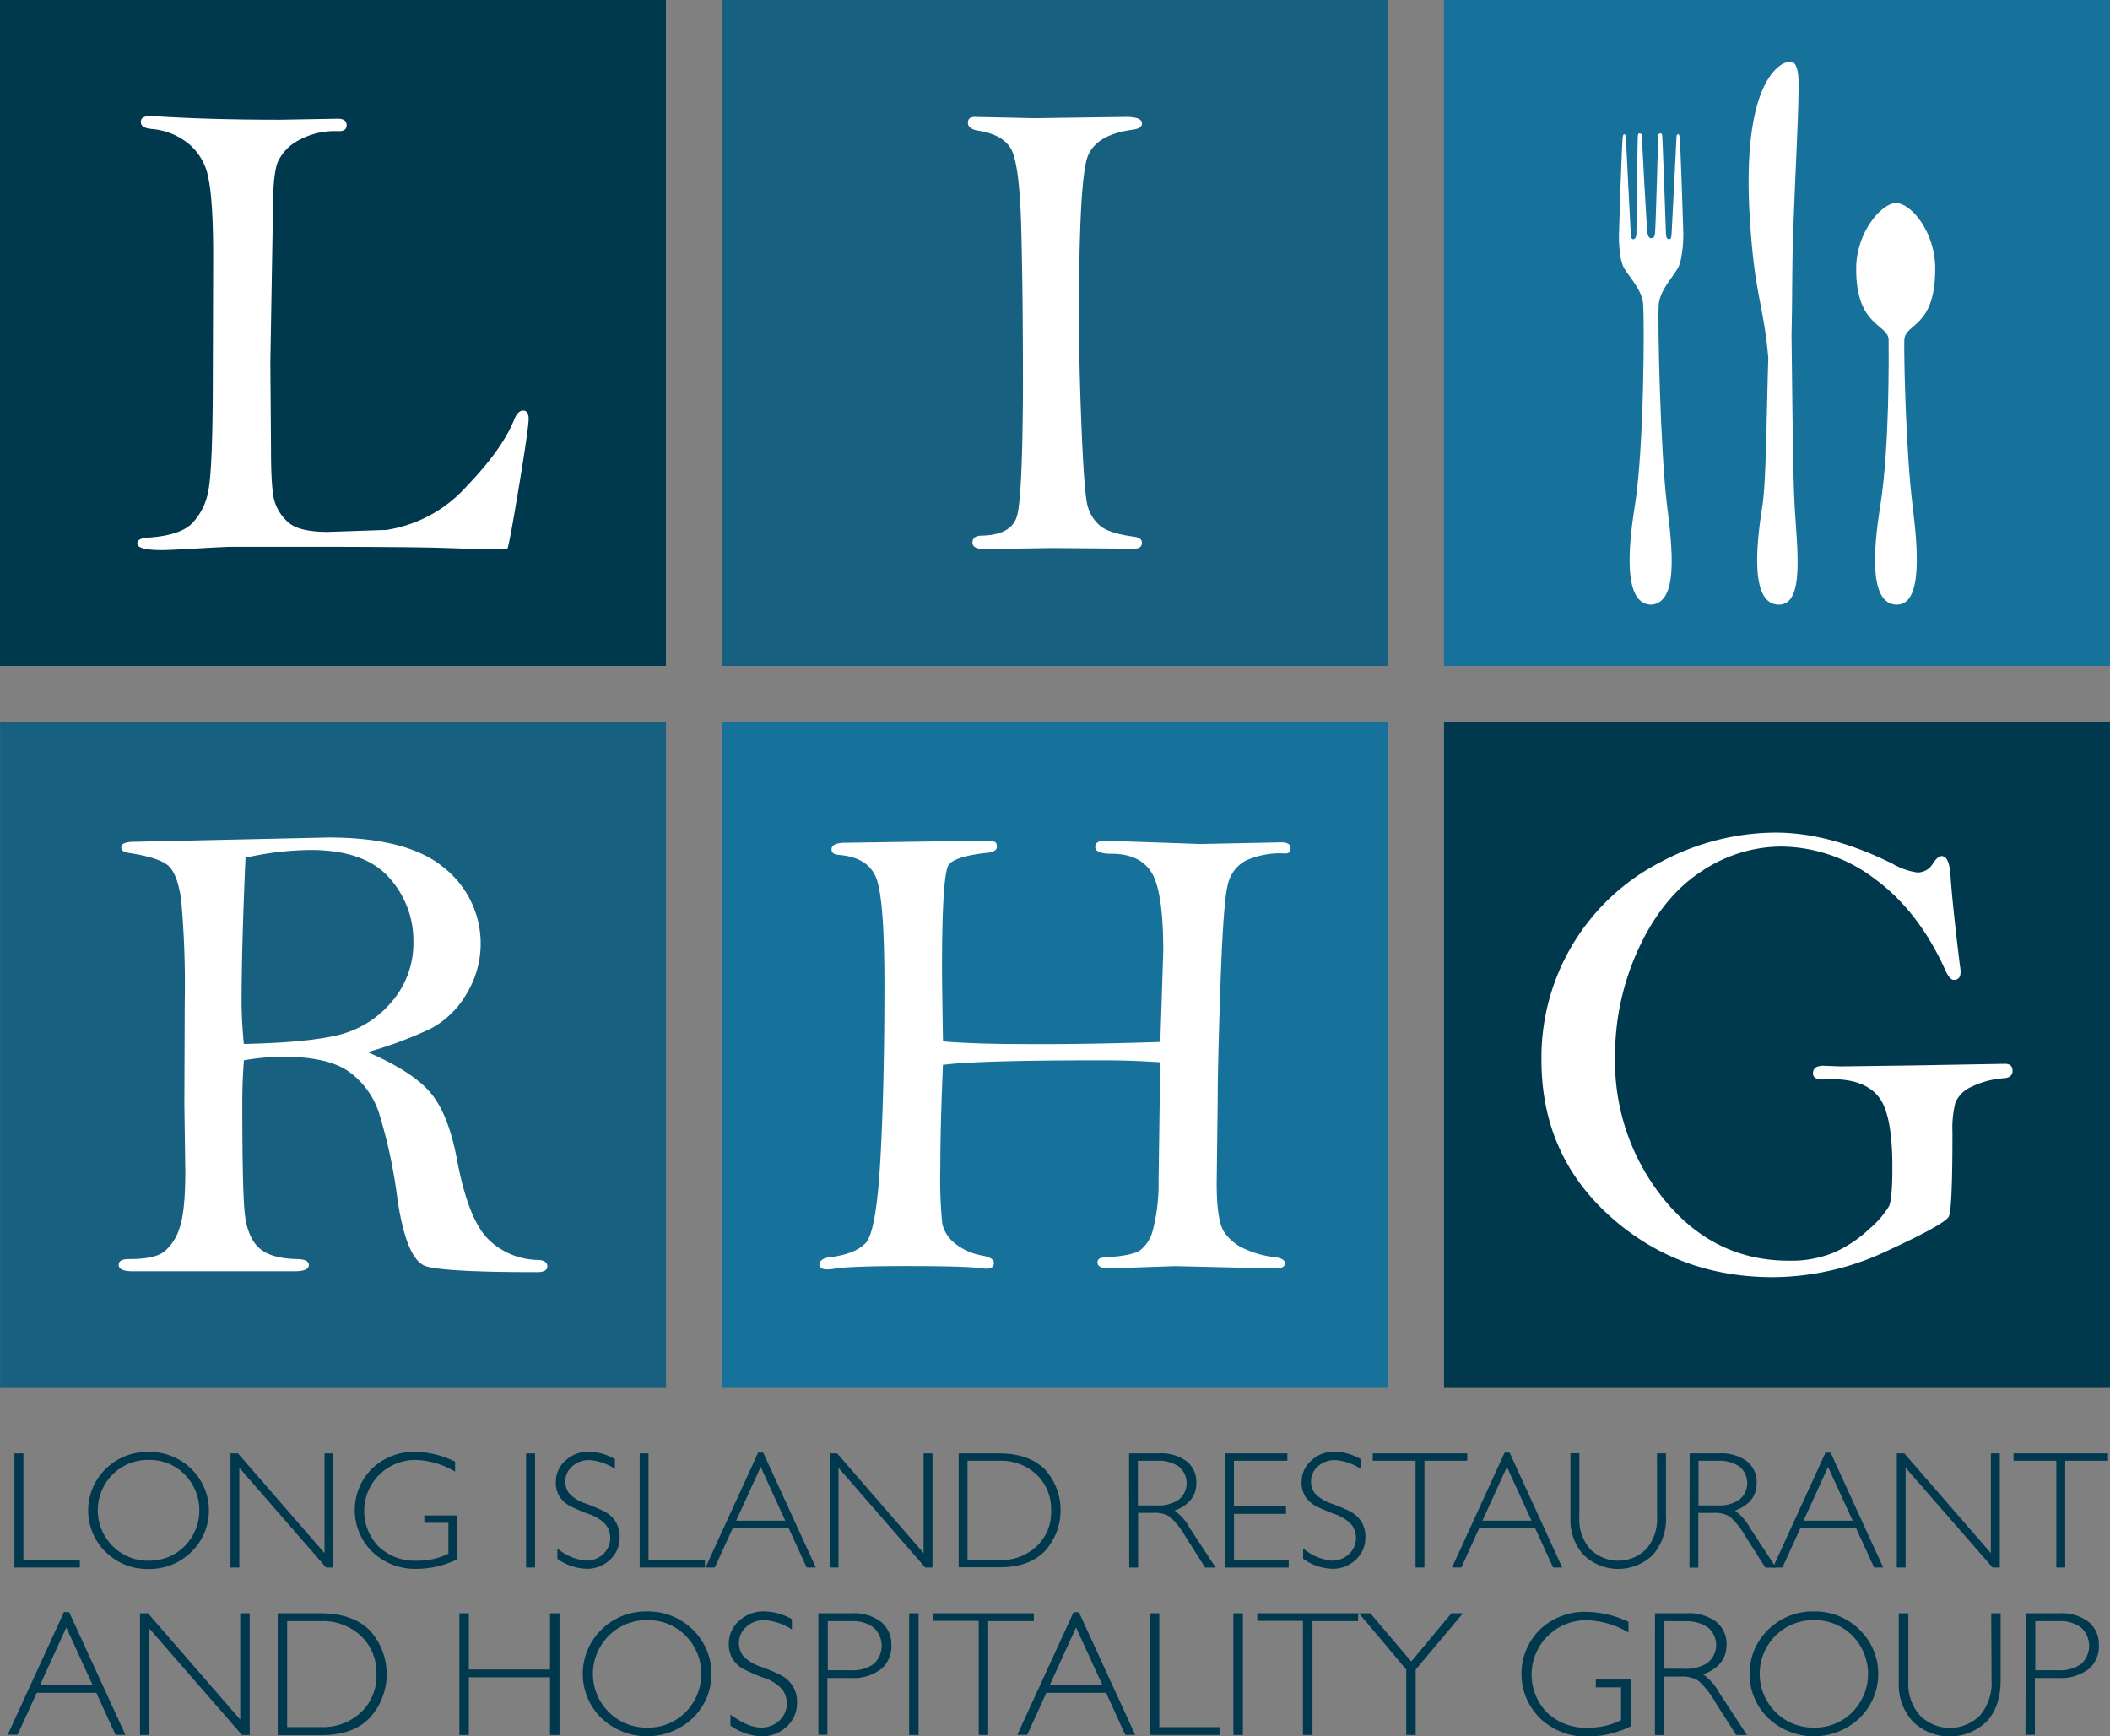
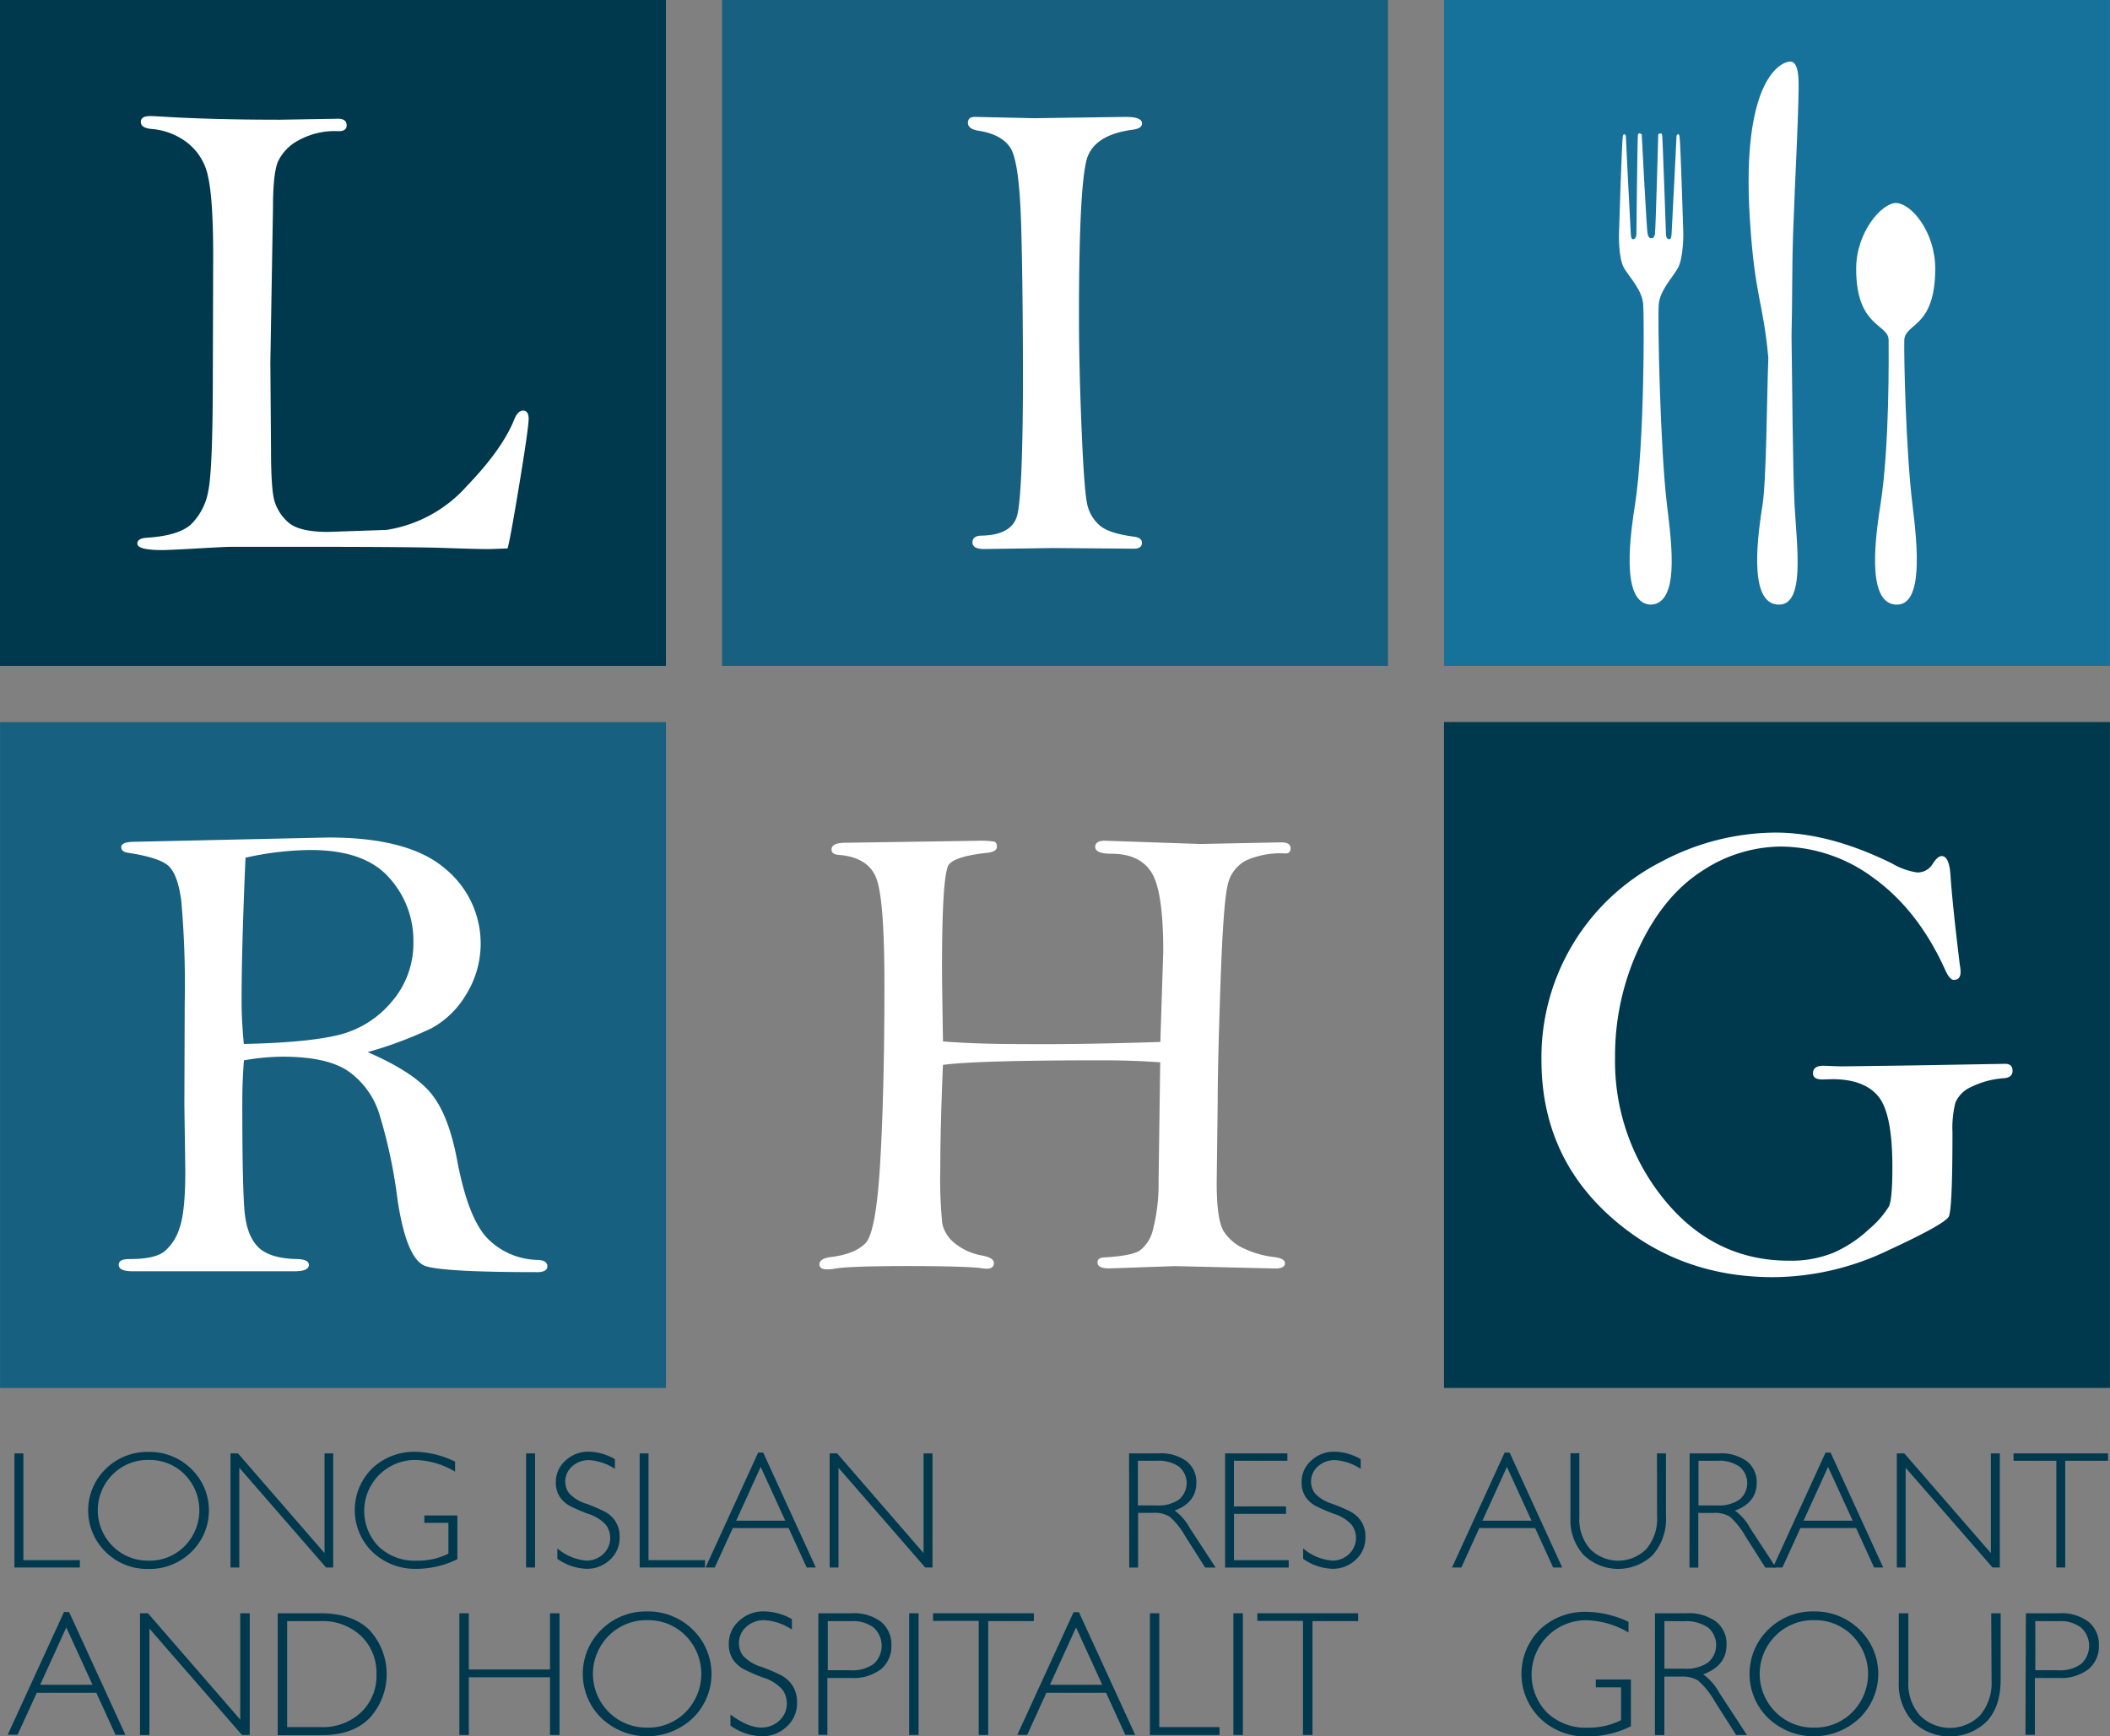
<svg xmlns="http://www.w3.org/2000/svg" viewBox="0 0 360.96 297.05">
  <rect x="0" y="0" width="360.96" height="297.05" fill="#808080" stroke="none" />
  <defs>
    <style>.cls-1{fill:#00384e;}.cls-2{fill:#17607f;}.cls-3{fill:#17729b;}.cls-4,.cls-5{fill:#fff;}.cls-5{fill-rule:evenodd;}</style>
  </defs>
  <title>Asset 1</title>
  <g id="Layer_2" data-name="Layer 2">
    <g id="Layer_1-2" data-name="Layer 1">
      <rect class="cls-1" width="113.92" height="113.92" />
      <rect class="cls-2" x="123.52" width="113.92" height="113.92" />
-       <rect class="cls-3" x="123.52" y="123.53" width="113.92" height="113.92" />
      <rect class="cls-1" x="247.03" y="123.53" width="113.92" height="113.92" />
      <path class="cls-4" d="M86.83,93.83l-3.13.11q-2.07,0-7.5-.19t-22.55-.2H39.45q-.78,0-5.71.28t-6,.28q-4.25,0-4.25-1.12,0-.89,1.68-1,5.42-.34,7.55-2.32A10.52,10.52,0,0,0,35.63,84q.78-3.72.78-20.11l.06-20q0-9.74-.86-13.59A9.75,9.75,0,0,0,32,24.38a11.55,11.55,0,0,0-6.12-2.32c-1.19-.12-1.79-.51-1.79-1.2s.54-1,1.62-1q.39,0,1.45.06,8.89.56,20.79.56l9.84-.17q1.51,0,1.51,1.12t-1.62,1A12.85,12.85,0,0,0,51.09,24a8,8,0,0,0-3.52,3.61q-.87,2-.87,8L46.25,62l.11,14.76q0,6.88.59,8.94a7.85,7.85,0,0,0,2.43,3.72Q51.23,91,56.1,91l10-.34a23.11,23.11,0,0,0,13.75-7.49Q86,76.78,88,71.69q.61-1.45,1.5-1.45t.94,1.34q0,1.57-1.59,11.21T86.83,93.83Z" />
      <path class="cls-4" d="M166.76,20l10.19.22L192.57,20q2.8,0,2.8,1.12c0,.56-.5.91-1.51,1.06q-6.21.79-7.74,4.47t-1.54,27.28q0,8.67.45,19.51t1,13a6.66,6.66,0,0,0,2.12,3.47q1.56,1.34,5.81,1.9c.93.11,1.4.47,1.4,1.06s-.43,1-1.29,1l-13.89-.11-11.82.17c-1.31,0-2-.37-2-1.12s.52-1.17,1.56-1.17q5.2-.11,6.09-3.47T175,66.75q0-17.44-.31-28.23t-1.82-13.19q-1.51-2.4-5.7-3Q165.58,22,165.58,21T166.76,20Z" />
      <path class="cls-4" d="M198.5,178.26l.5-15.54q0-10.23-2-13.44t-6.85-3.22q-2.79,0-2.79-1.17c0-.71.56-1.06,1.68-1.06l16.29.56,13.83-.28q1.62,0,1.62,1t-1.06.89a14.46,14.46,0,0,0-6.6,1.23,6.16,6.16,0,0,0-3.1,4.19q-.75,3-1.23,16.91t-.48,20.26l-.17,13.75q0,6.43,1.23,8.36a8.15,8.15,0,0,0,3.66,3,16.5,16.5,0,0,0,5,1.37q1.79.23,1.79,1.06t-1.51.89L201,216.61l-11.25.39c-1.3,0-2-.33-2-1s.47-.86,1.4-.89q4.47-.28,5.84-1.17a6.27,6.27,0,0,0,2.21-3.41,31.83,31.83,0,0,0,1-8.5l.28-20.29q-4.8-.34-9.77-.34-21.6,0-27.4.78-.45,10.72-.45,17.63a75.61,75.61,0,0,0,.34,9.54,5.9,5.9,0,0,0,2.1,3.32,10.3,10.3,0,0,0,4.83,2.15q1.9.39,1.9,1.23c0,.67-.41,1-1.23,1a7.93,7.93,0,0,1-1.12-.11q-3-.34-12.52-.34-10.34,0-12.69.5a7.91,7.91,0,0,1-1,.06c-.86,0-1.29-.29-1.29-.86s.58-1.05,1.73-1.21q4.3-.5,6.15-2.4t2.54-14.23q.7-12.33.7-30,0-14.34-1.34-18.08t-6.54-4.13c-.78-.07-1.17-.38-1.17-.92q0-1.15,2.4-1.15l22.53-.34a16.18,16.18,0,0,1,2.88.14q.48.13.48.9t-1.45,1q-5.53.56-6.74,2t-1.2,18.14q0,1.73.17,12.15,5.69.45,13.39.45Q184.66,178.71,198.5,178.26Z" />
      <path class="cls-4" d="M334.24,167.64q-.73,0-1.51-1.79-4.57-10.07-12.09-15.55a26.78,26.78,0,0,0-16-5.47,24.65,24.65,0,0,0-13.53,4.22q-6.54,4.22-10.68,13a43.55,43.55,0,0,0-4.14,18.75,37.44,37.44,0,0,0,8.5,24.54q8.5,10.34,21.24,10.34a19.15,19.15,0,0,0,7.71-1.4,21.42,21.42,0,0,0,6-4,15.91,15.91,0,0,0,3.41-3.91q.59-1.29.58-6.76,0-9.17-2.43-12.07t-7.8-2.91l-1.73.05q-1.62,0-1.62-1.06,0-1.29,1.79-1.29l3,.11,12.63-.17L343,182q1.28,0,1.29,1.17t-1.45,1.29a15,15,0,0,0-5.65,1.51,5.15,5.15,0,0,0-2.68,2.68,17.91,17.91,0,0,0-.5,5.09q0,13.08-.62,14.37T323,213.92a46,46,0,0,1-19.67,4.58q-16.38,0-28-10.51T263.7,181.39a37.57,37.57,0,0,1,20.57-34,41.89,41.89,0,0,1,19.45-4.95q9.28,0,20,5.31a11.74,11.74,0,0,0,4.25,1.51,3,3,0,0,0,2.68-1.51q.84-1.29,1.51-1.29,1.29,0,1.51,3.24.34,5.09,1.62,15.54a5.2,5.2,0,0,1,.11,1Q335.41,167.64,334.24,167.64Z" />
      <path class="cls-1" d="M4,248.65v18.26h9.66v1.26H2.47V248.65Z" />
      <path class="cls-1" d="M25.39,248.4a10.16,10.16,0,0,1,7.34,2.91,9.88,9.88,0,0,1,0,14.2,10.16,10.16,0,0,1-7.34,2.91,10.09,10.09,0,0,1-7.31-2.91,9.91,9.91,0,0,1,0-14.2A10.09,10.09,0,0,1,25.39,248.4ZM25.45,267a8.37,8.37,0,0,0,6.15-2.5,8.73,8.73,0,0,0,0-12.24,8.39,8.39,0,0,0-6.15-2.49,8.5,8.5,0,0,0-6.19,2.49,8.66,8.66,0,0,0,0,12.24A8.48,8.48,0,0,0,25.45,267Z" />
      <path class="cls-1" d="M57,248.65v19.52H55.78L40.94,251.11v17.06H39.43V248.65h1.28l14.81,17.06V248.65Z" />
      <path class="cls-1" d="M77.85,250.06v1.71a13.87,13.87,0,0,0-6.92-2,8.73,8.73,0,0,0-6.19,14.78A8.89,8.89,0,0,0,71.36,267a11.53,11.53,0,0,0,5.35-1.2v-5.27H72.59v-1.26h5.65v7.48a16,16,0,0,1-6.93,1.65,10.6,10.6,0,0,1-7.58-2.88,10,10,0,0,1-.06-14.3,10.43,10.43,0,0,1,7.5-2.84A16.17,16.17,0,0,1,77.85,250.06Z" />
      <path class="cls-1" d="M91.53,248.65v19.52H90V248.65Z" />
      <path class="cls-1" d="M105.19,249.63v1.66a9.06,9.06,0,0,0-4.37-1.49,4.23,4.23,0,0,0-2.94,1.07,3.42,3.42,0,0,0-1.18,2.65,3.26,3.26,0,0,0,.7,2,6.75,6.75,0,0,0,2.92,1.75,27.46,27.46,0,0,1,3.24,1.4,5,5,0,0,1,1.73,1.62,4.85,4.85,0,0,1,.71,2.75,5,5,0,0,1-1.65,3.8,5.65,5.65,0,0,1-4,1.55,9.07,9.07,0,0,1-5-1.71v-1.77a8.83,8.83,0,0,0,4.92,2.08,4.11,4.11,0,0,0,2.93-1.12,3.78,3.78,0,0,0,.45-5,6.75,6.75,0,0,0-3-1.87,29.93,29.93,0,0,1-3.23-1.4,4.77,4.77,0,0,1-1.65-1.51,4.38,4.38,0,0,1-.68-2.54,4.8,4.8,0,0,1,1.65-3.67,5.65,5.65,0,0,1,4-1.52A9.28,9.28,0,0,1,105.19,249.63Z" />
      <path class="cls-1" d="M110.94,248.65v18.26h9.66v1.26H109.43V248.65Z" />
      <path class="cls-1" d="M130.56,248.51l9,19.66H138l-3.09-6.75h-9.55l-3.08,6.75h-1.58l9-19.66Zm3.78,11.65-4.21-9.2-4.19,9.2Z" />
      <path class="cls-1" d="M159.52,248.65v19.52h-1.24l-14.84-17.06v17.06h-1.51V248.65h1.28L158,265.71V248.65Z" />
-       <path class="cls-1" d="M164,248.65h6.83q5.18,0,7.91,2.72a10.43,10.43,0,0,1,0,14q-2.7,2.76-7.67,2.76H164Zm1.51,1.26v17H171a8.93,8.93,0,0,0,6.3-2.33,8,8,0,0,0,2.52-6.17,8.11,8.11,0,0,0-2.48-6.13,8.93,8.93,0,0,0-6.44-2.37Z" />
      <path class="cls-1" d="M193.15,248.65h5A7.41,7.41,0,0,1,203,250a4.51,4.51,0,0,1,1.66,3.68q0,3.38-3.72,4.75a8.77,8.77,0,0,1,2.6,3l4.42,6.75h-1.79l-3.4-5.35a13,13,0,0,0-2.66-3.35,4.83,4.83,0,0,0-2.78-.66h-2.64v9.36h-1.51Zm1.51,1.26v7.64h3.24a6.12,6.12,0,0,0,3.78-1,3.67,3.67,0,0,0,0-5.64,6.21,6.21,0,0,0-3.81-1Z" />
      <path class="cls-1" d="M220.23,248.65v1.26h-9.14v7.81H220V259h-8.9v7.92h9.36v1.26H209.58V248.65Z" />
      <path class="cls-1" d="M232.77,249.63v1.66a9.05,9.05,0,0,0-4.37-1.49,4.22,4.22,0,0,0-2.94,1.07,3.42,3.42,0,0,0-1.18,2.65,3.26,3.26,0,0,0,.7,2,6.75,6.75,0,0,0,2.92,1.75,27.27,27.27,0,0,1,3.24,1.4,4.93,4.93,0,0,1,1.73,1.62,4.83,4.83,0,0,1,.71,2.75,5,5,0,0,1-1.65,3.8,5.65,5.65,0,0,1-4,1.55,9.07,9.07,0,0,1-5-1.71v-1.77a8.83,8.83,0,0,0,4.92,2.08,4.11,4.11,0,0,0,2.93-1.12,3.77,3.77,0,0,0,.45-5,6.74,6.74,0,0,0-3-1.87,29.78,29.78,0,0,1-3.23-1.4,4.77,4.77,0,0,1-1.65-1.51,4.4,4.4,0,0,1-.68-2.54,4.8,4.8,0,0,1,1.65-3.67,5.65,5.65,0,0,1,4-1.52A9.28,9.28,0,0,1,232.77,249.63Z" />
-       <path class="cls-1" d="M251,248.65v1.26h-7.32v18.26h-1.52V249.91h-7.32v-1.26Z" />
      <path class="cls-1" d="M258.25,248.51l9,19.66H265.7l-3.09-6.75h-9.55L250,268.17H248.4l9-19.66ZM262,260.16l-4.21-9.2-4.19,9.2Z" />
      <path class="cls-1" d="M283.46,248.65H285v10.65a9.37,9.37,0,0,1-2.28,6.75,8.53,8.53,0,0,1-11.78,0,8.84,8.84,0,0,1-2.28-6.43v-11h1.52v10.94a7.65,7.65,0,0,0,1.85,5.46,6.8,6.8,0,0,0,9.6,0,8,8,0,0,0,1.85-5.65Z" />
      <path class="cls-1" d="M289.05,248.65h5a7.42,7.42,0,0,1,4.81,1.36,4.51,4.51,0,0,1,1.66,3.68q0,3.38-3.72,4.75a8.77,8.77,0,0,1,2.6,3l4.42,6.75H302l-3.4-5.35a13.09,13.09,0,0,0-2.65-3.35,4.84,4.84,0,0,0-2.78-.66h-2.64v9.36h-1.51Zm1.51,1.26v7.64h3.24a6.12,6.12,0,0,0,3.78-1,3.67,3.67,0,0,0,0-5.64,6.22,6.22,0,0,0-3.82-1Z" />
      <path class="cls-1" d="M313.16,248.51l9,19.66H320.6l-3.08-6.75H308l-3.08,6.75H303.3l9-19.66Zm3.78,11.65-4.21-9.2-4.19,9.2Z" />
      <path class="cls-1" d="M342.11,248.65v19.52h-1.24L326,251.11v17.06h-1.51V248.65h1.28l14.81,17.06V248.65Z" />
      <path class="cls-1" d="M360.62,248.65v1.26H353.3v18.26h-1.52V249.91h-7.32v-1.26Z" />
      <path class="cls-1" d="M11.83,275.81l9.63,21H19.77l-3.29-7.2H6.29L3,296.78H1.32l9.63-21Zm4,12.43-4.49-9.81-4.47,9.81Z" />
      <path class="cls-1" d="M42.72,276v20.82H41.39l-15.83-18.2v18.2H23.95V276h1.36l15.79,18.2V276Z" />
      <path class="cls-1" d="M47.51,276H54.8q5.52,0,8.44,2.91a11.12,11.12,0,0,1,0,15q-2.88,2.95-8.18,2.94H47.51Zm1.61,1.34v18.14H55A9.53,9.53,0,0,0,61.71,293a8.53,8.53,0,0,0,2.69-6.58,8.66,8.66,0,0,0-2.65-6.55,9.53,9.53,0,0,0-6.86-2.53Z" />
      <path class="cls-1" d="M95.72,276v20.82H94.09v-9.87H80.2v9.87H78.59V276H80.2v9.62H94.09V276Z" />
      <path class="cls-1" d="M110.68,275.69a10.83,10.83,0,0,1,7.83,3.11,10.54,10.54,0,0,1,0,15.14,11.37,11.37,0,0,1-15.62,0,10.57,10.57,0,0,1,0-15.14A10.76,10.76,0,0,1,110.68,275.69Zm.06,19.87a8.93,8.93,0,0,0,6.56-2.66,9.31,9.31,0,0,0,0-13.06,8.94,8.94,0,0,0-6.56-2.66,9.06,9.06,0,0,0-6.6,2.66,9.23,9.23,0,0,0,0,13.06A9.05,9.05,0,0,0,110.73,295.56Z" />
      <path class="cls-1" d="M135.47,277v1.78a9.65,9.65,0,0,0-4.66-1.6,4.5,4.5,0,0,0-3.14,1.14,3.66,3.66,0,0,0-1.26,2.82,3.47,3.47,0,0,0,.75,2.18,7.17,7.17,0,0,0,3.12,1.86,29.92,29.92,0,0,1,3.46,1.49,5.32,5.32,0,0,1,1.85,1.73,5.19,5.19,0,0,1,.76,2.94,5.35,5.35,0,0,1-1.76,4.05,6,6,0,0,1-4.29,1.65,9.65,9.65,0,0,1-5.34-1.82v-1.89q3,2.22,5.25,2.22a4.38,4.38,0,0,0,3.12-1.2,3.88,3.88,0,0,0,1.27-2.94,3.93,3.93,0,0,0-.79-2.39,7.21,7.21,0,0,0-3.2-2,31.28,31.28,0,0,1-3.45-1.49,5.08,5.08,0,0,1-1.76-1.62,4.67,4.67,0,0,1-.72-2.7,5.11,5.11,0,0,1,1.76-3.91,6,6,0,0,1,4.23-1.62A9.93,9.93,0,0,1,135.47,277Z" />
      <path class="cls-1" d="M140,276h5.74a7.63,7.63,0,0,1,5,1.48,5,5,0,0,1,1.75,4,5.08,5.08,0,0,1-1.77,4.08,7.78,7.78,0,0,1-5.18,1.51h-4v9.73H140Zm1.61,1.34v8.41h3.88a6.15,6.15,0,0,0,4-1.1,4.22,4.22,0,0,0,0-6.17,5.71,5.71,0,0,0-3.8-1.13Z" />
      <path class="cls-1" d="M157.14,276v20.82h-1.61V276Z" />
      <path class="cls-1" d="M176.86,276v1.34h-7.81v19.48h-1.62V277.3h-7.81V276Z" />
      <path class="cls-1" d="M184.57,275.81l9.63,21h-1.69l-3.29-7.2H179l-3.28,7.2h-1.69l9.63-21Zm4,12.43-4.49-9.81-4.47,9.81Z" />
      <path class="cls-1" d="M198.32,276v19.48h10.3v1.34H196.72V276Z" />
      <path class="cls-1" d="M212.62,276v20.82H211V276Z" />
      <path class="cls-1" d="M232.34,276v1.34h-7.81v19.48H222.9V277.3h-7.81V276Z" />
-       <path class="cls-1" d="M250.27,276l-8.09,9.64v11.18h-1.61V285.61L232.47,276h1.95l7,8.25L248.3,276Z" />
      <path class="cls-1" d="M278.59,277.47v1.82a14.83,14.83,0,0,0-7.38-2.1,9.31,9.31,0,0,0-6.6,15.76,9.48,9.48,0,0,0,7,2.62,12.26,12.26,0,0,0,5.71-1.28v-5.62H273v-1.34h6v8a17,17,0,0,1-7.39,1.76,11.29,11.29,0,0,1-8.09-3.07,10.67,10.67,0,0,1-.06-15.26,11.14,11.14,0,0,1,8-3A17.25,17.25,0,0,1,278.59,277.47Z" />
      <path class="cls-1" d="M283.12,276h5.34a7.91,7.91,0,0,1,5.13,1.45,4.81,4.81,0,0,1,1.77,3.93q0,3.61-4,5.07a9.36,9.36,0,0,1,2.77,3.17l4.71,7.2H297l-3.63-5.71a14,14,0,0,0-2.83-3.57,5.17,5.17,0,0,0-3-.71h-2.82v10h-1.61Zm1.61,1.34v8.15h3.46a6.54,6.54,0,0,0,4-1.06,3.92,3.92,0,0,0,0-6,6.63,6.63,0,0,0-4.07-1.07Z" />
      <path class="cls-1" d="M310.28,275.69a10.83,10.83,0,0,1,7.83,3.11,10.54,10.54,0,0,1,0,15.14,11.37,11.37,0,0,1-15.62,0,10.57,10.57,0,0,1,0-15.14A10.76,10.76,0,0,1,310.28,275.69Zm.06,19.87a8.93,8.93,0,0,0,6.56-2.66,9.31,9.31,0,0,0,0-13.06,8.94,8.94,0,0,0-6.56-2.66,9.06,9.06,0,0,0-6.6,2.66,9.23,9.23,0,0,0,0,13.06A9.05,9.05,0,0,0,310.34,295.56Z" />
      <path class="cls-1" d="M340.64,276h1.61v11.36q0,4.67-2.43,7.2a9.09,9.09,0,0,1-12.56,0,9.43,9.43,0,0,1-2.43-6.86V276h1.63v11.67a8.17,8.17,0,0,0,2,5.83,7.26,7.26,0,0,0,10.24,0,8.52,8.52,0,0,0,2-6Z" />
      <path class="cls-1" d="M346.57,276h5.74a7.63,7.63,0,0,1,5,1.48,5,5,0,0,1,1.75,4,5.08,5.08,0,0,1-1.77,4.08,7.78,7.78,0,0,1-5.18,1.51h-4v9.73h-1.61Zm1.61,1.34v8.41h3.87a6.14,6.14,0,0,0,4-1.1,4.22,4.22,0,0,0,0-6.17,5.71,5.71,0,0,0-3.8-1.13Z" />
      <rect class="cls-3" x="247.03" width="113.92" height="113.92" />
      <path class="cls-4" d="M307,86.44c.42,7.38,1.77,17-2.67,17-4.84,0-4-9.65-2.82-17,.68-4.34.74-18.21,1-25.21-.86-9.62-2.34-10.41-3.17-23.93-1.42-23,5-26.13,6-26.54s2.12-.61,2.32,2.62-.6,17.36-.91,26.54c-.22,6.69-.11,11.21-.27,17.55C306.59,65.2,306.69,80.67,307,86.44Z" />
      <path class="cls-5" d="M287,45.93c-1,1.7-3,3.74-3.23,6.1s.25,25,1.41,34.41c.91,7.34,2,16.65-2.67,17-4.84,0-4-9.65-2.82-17,1.61-10.29,1.61-32,1.41-34.41s-2.19-4.4-3.23-6.1-.91-5.89-.91-5.89.48-16.06.67-16.76.5-.06.5-.06.79,16.13.85,16.79.12,1,.52.9.44-.82.44-.82.17-16.45.26-17,.65-.11.65-.11.84,16.29,1,17,.47.75.47.75h.33s.35,0,.47-.75.56-17,.56-17,.56-.44.66.11.66,17,.66,17,0,.76.44.82.46-.24.52-.9.85-16.79.85-16.79.32-.65.5.06.66,16.76.66,16.76S288,44.23,287,45.93Z" />
      <path class="cls-4" d="M325.77,58.19c-.08,2.37.25,18.87,1.41,28.25.91,7.34,1.77,17-2.68,17-4.84,0-4-9.65-2.82-17,1.61-10.29,1.41-25.88,1.41-28.25,0-2.82-5.6-2.17-5.55-12.26,0-6.19,4.34-11.15,6.76-11.2,2.68,0,6.76,5,6.76,11.2C331.07,56.17,325.88,55.21,325.77,58.19Z" />
      <rect class="cls-2" x="0.01" y="123.54" width="113.92" height="113.92" />
      <path class="cls-4" d="M62.9,180q7.76,3.36,10.79,7t4.48,11.33q1.88,10.06,5.22,13.53a12.33,12.33,0,0,0,8.74,3.69q1.5.11,1.51,1.09c0,.65-.58,1-1.73,1q-15.65,0-19-1T68,205.2a87.06,87.06,0,0,0-3.16-14.78,14.08,14.08,0,0,0-5.25-7.15q-3.61-2.49-11.26-2.49a40.54,40.54,0,0,0-6.6.62q-.28,3.52-.28,7.31,0,14.34.39,18.55t2.37,6.14q2,1.92,6.63,2,2,.06,2,1c0,.73-.82,1.09-2.46,1.09H22.71c-1.6,0-2.4-.36-2.4-1.09s.63-1,1.9-1q4.24,0,5.89-1.28a8.47,8.47,0,0,0,2.6-4q1-2.71,1-9.8L31.54,189l.06-17.37A163.5,163.5,0,0,0,31,154q-.59-4.29-2.09-5.78t-7-2.32c-.78-.11-1.17-.43-1.17-1s.78-.89,2.35-.89l33.09-.73q13.69,0,19.87,5.25a16.54,16.54,0,0,1,3.69,21.62,15.68,15.68,0,0,1-5.89,5.75A68.79,68.79,0,0,1,62.9,180ZM41.71,178.6q10.73-.22,16.1-1.51a17.14,17.14,0,0,0,9.14-5.64,15.28,15.28,0,0,0,3.77-10.34,16,16,0,0,0-4.19-11q-4.19-4.69-13.41-4.69A52,52,0,0,0,42,146.74q-.67,15.37-.67,24.48Q41.32,174.36,41.71,178.6Z" />
    </g>
  </g>
</svg>